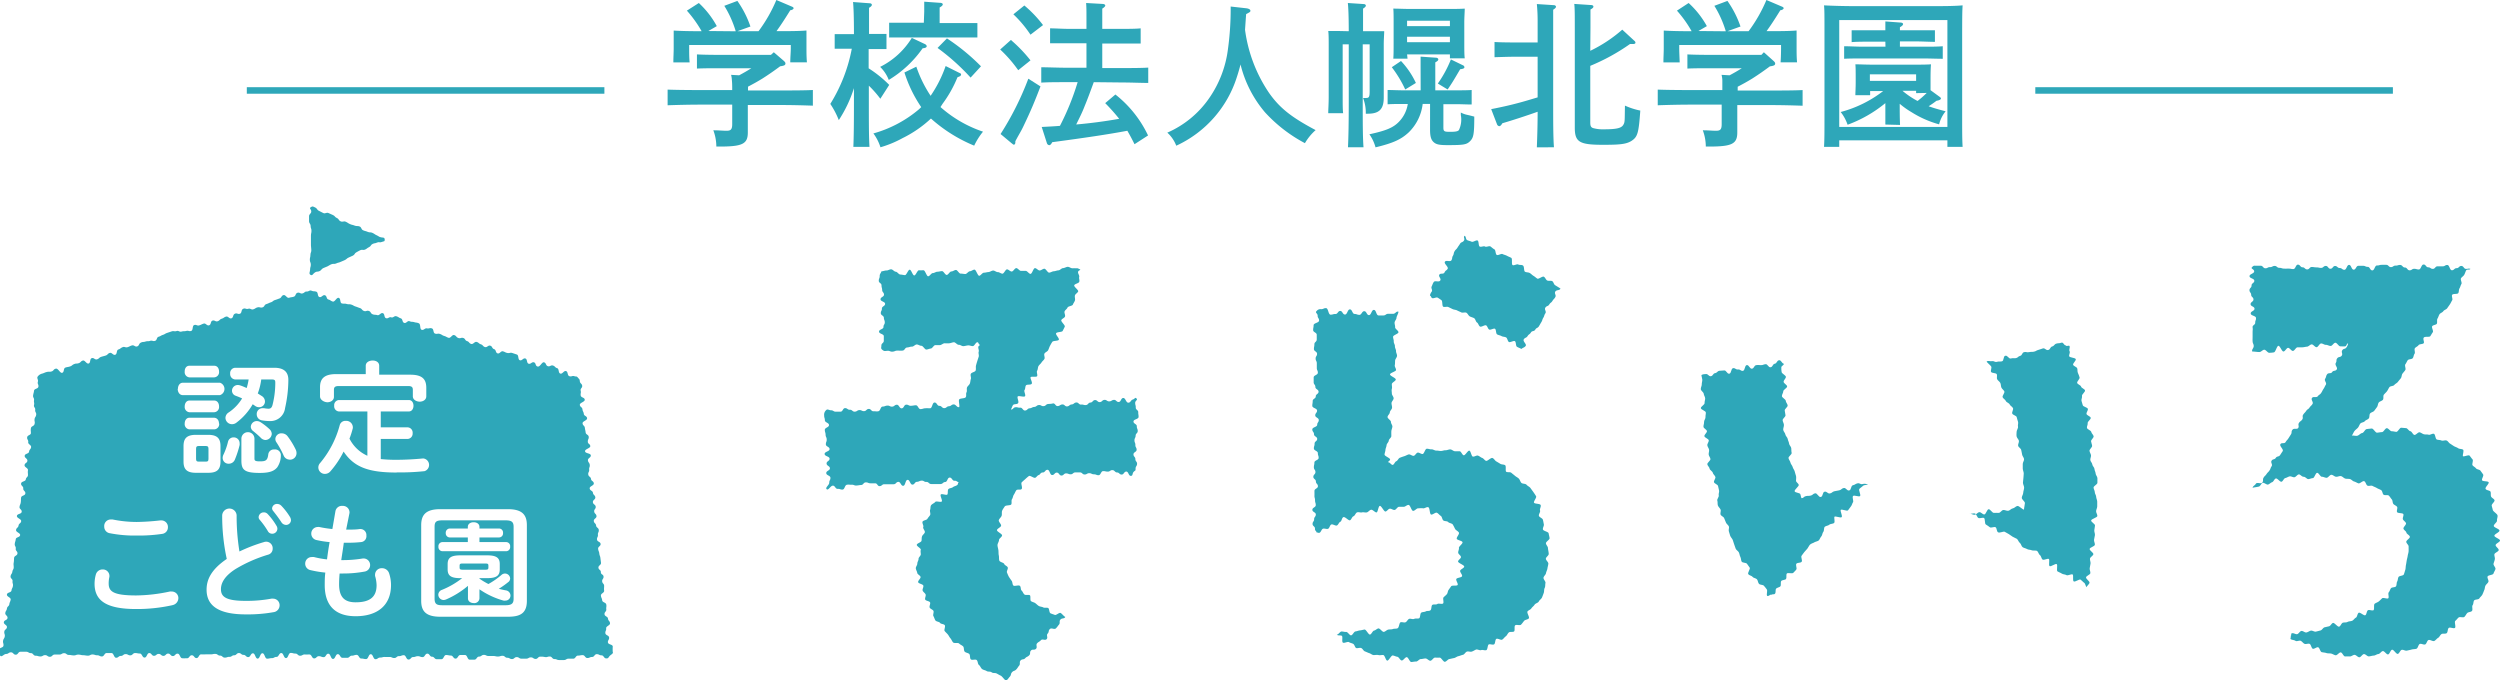
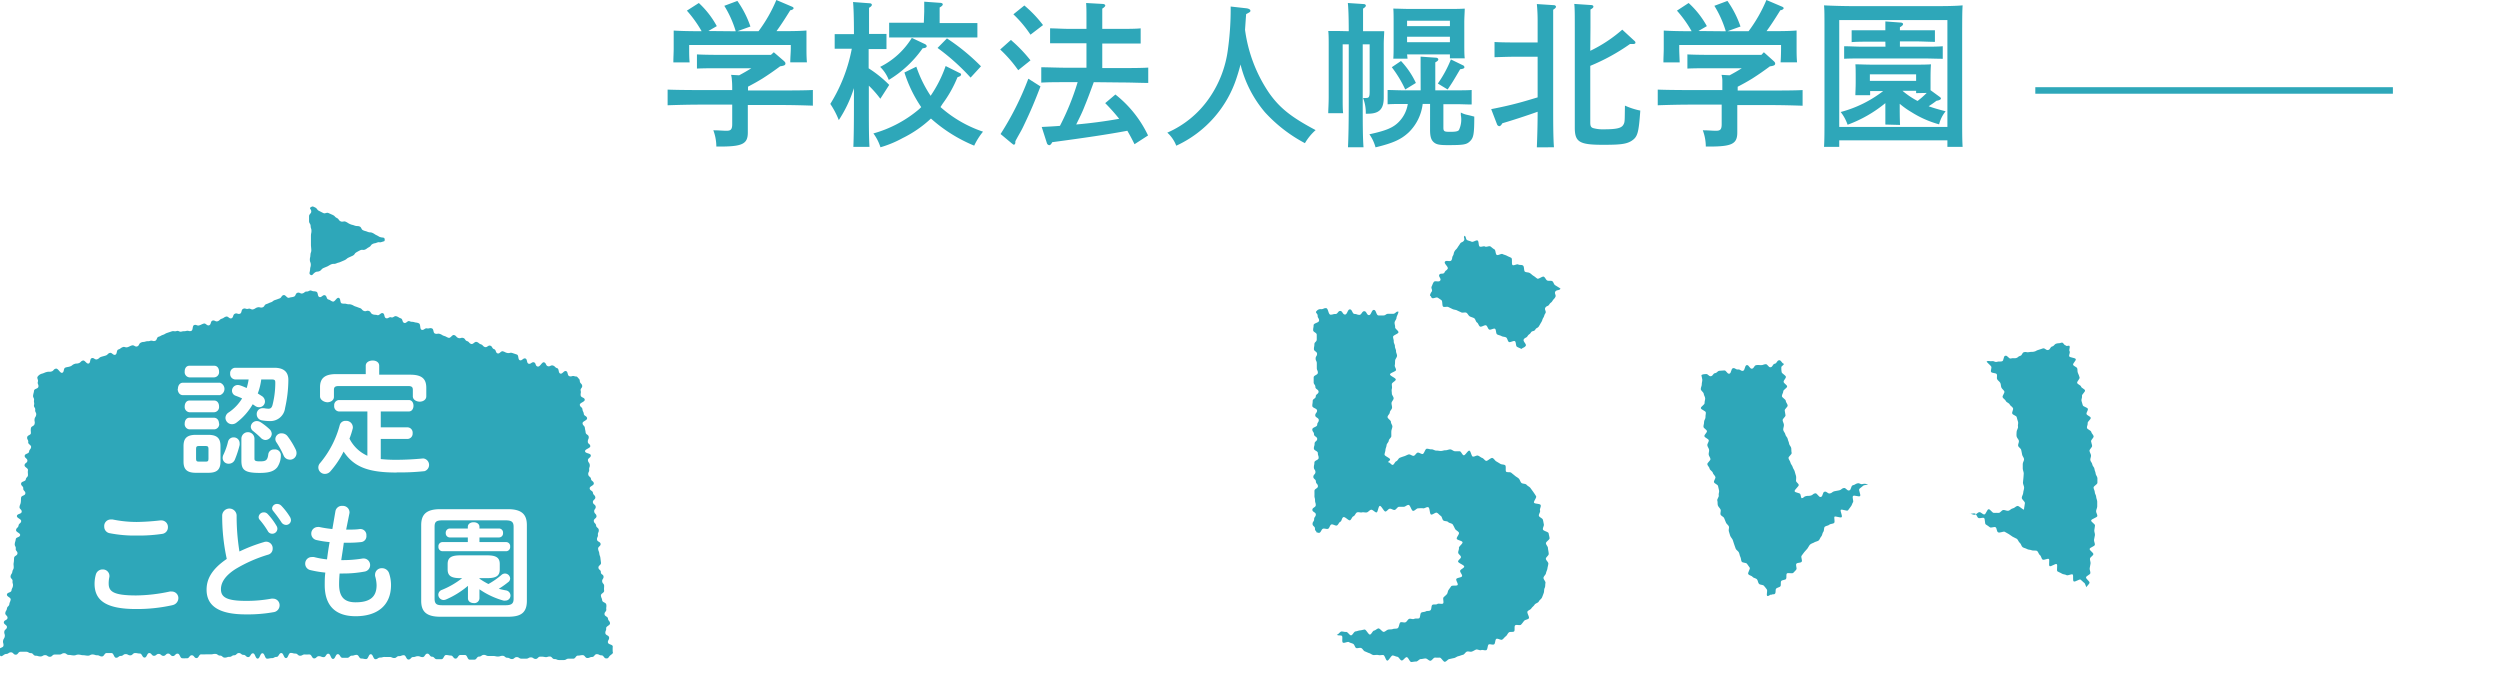
<svg xmlns="http://www.w3.org/2000/svg" viewBox="0 0 382.78 104.17">
  <g fill="#2ea7b9">
    <path class="cls-1" d="M118.48,8,120,9.31c.19.17.26.29.26.39,0,.26-.14.36-.81.45-.87.65-1.76,1.27-2.67,1.85-.74.46-1.49.87-2.25,1.27v.58h5.16c1.51,0,3.55,0,4.77-.07v2.4c-1.27-.05-3.31-.1-4.77-.1h-5.19V17.4c0,.43,0,1,0,1.83,0,.48,0,.84,0,1.05,0,1.75-.81,2.16-4.29,2.16h-.53a7.23,7.23,0,0,0-.46-2.49c.92,0,1.4.07,2,.07s.89-.12.89-1v-3H107c-1.32,0-3.48.05-4.78.1v-2.4c1.25.05,3.41.07,4.78.07h5.11c0-.51,0-1-.05-1.51a3.87,3.87,0,0,0-.12-.82l1.23.07c.62-.33,1.25-.69,1.87-1.08h-5c-1,0-2.42,0-3.33.05V8.33c.91.05,2.32.07,3.33.07h8Zm-5.83-3.21A16.22,16.22,0,0,0,110.9.89l2-.75a15.36,15.36,0,0,1,2,3.92l-2,.72h3.24A22.5,22.5,0,0,0,118.87,0l2.35,1c.19.07.29.17.29.26s-.15.27-.51.31c-1,1.61-1.53,2.4-2.11,3.2h.51c1.17,0,3,0,4.08-.1,0,.86,0,1.32,0,1.82v.94c0,.6,0,1.32.07,2.11H121c0-.69.08-1.56.08-2.11V6.89H105.52v.55c0,.55,0,1.42.07,2.11H103.1c0-.79.05-1.51.05-2.11V6.5c0-.5,0-.93,0-1.82,1.06.07,2.69.1,4.28.1a18.42,18.42,0,0,0-2.26-3.15L107,.46A13.76,13.76,0,0,1,109.75,4l-1.3.75Z" />
    <path class="cls-1" d="M133,10.46A17.93,17.93,0,0,1,136.15,13l-1.36,2.12a16,16,0,0,0-1.76-2v2.37c0,3.15,0,5.48.1,7h-2.47c.07-1.56.09-3.91.09-7V13.49a19.67,19.67,0,0,1-2.32,4.9,12.75,12.75,0,0,0-1.3-2.48,24.58,24.58,0,0,0,3.29-8.45h-.72c-.63,0-1.39,0-1.9,0V5.23c.53,0,1.39,0,1.9,0h1.05c0-2.66-.07-4.32-.14-4.92l2.52.19c.22,0,.36.1.36.24s-.12.27-.43.46c0,.69,0,.81,0,4h.77c.51,0,1.37,0,1.9,0V7.51c-.51,0-1.25,0-1.9,0H133Zm11,5.93a18.81,18.81,0,0,0,6.51,3.77,10.48,10.48,0,0,0-1.35,2.14,23.11,23.11,0,0,1-6.62-4.15,17.85,17.85,0,0,1-4.35,3,16.66,16.66,0,0,1-3.38,1.4,7.32,7.32,0,0,0-1.08-2.12,18.48,18.48,0,0,0,6.86-3.6c.17-.14.31-.28.46-.43a20.27,20.27,0,0,1-2.57-5.3l1.82-.89a19.15,19.15,0,0,0,2.19,4.46,19.23,19.23,0,0,0,2.3-4.56l2,1c.32.15.36.17.36.29a.33.33,0,0,1-.21.29l-.34.14a18.37,18.37,0,0,1-2.28,4.06ZM141.51,6.7c.24.09.38.24.38.38s-.17.29-.62.31a17.12,17.12,0,0,1-5.19,4.85,5.59,5.59,0,0,0-1.32-2,11.92,11.92,0,0,0,4.85-4.44Zm0-4.9c0-.65,0-1.18,0-1.54l2.38.17c.29,0,.46.1.46.24s-.15.29-.48.48V3.53h2.93c.91,0,2.16,0,2.85,0V5.74c-.72,0-2.06,0-2.85,0H139c-.79,0-2.14,0-2.86,0V3.48c.7,0,1.95,0,2.86,0h2.45Zm3.48,4.08a31.94,31.94,0,0,1,5.21,4.27l-1.59,1.73a33.37,33.37,0,0,0-5.06-4.54Z" />
    <path class="cls-1" d="M154.78,6.12a22,22,0,0,1,3,3.12l-1.88,1.51a19.87,19.87,0,0,0-2.76-3.17Zm4.53,7.11c-.89,2.32-1.46,3.69-2.54,5.95-.29.62-.36.74-1,1.87-.12.24-.22.38-.31.6v.17c0,.19-.1.33-.22.33s-.14-.07-.34-.21l-1.7-1.42a45.11,45.11,0,0,0,4.25-8.47ZM156.84.84a18.41,18.41,0,0,1,2.86,3l-1.92,1.47a18,18,0,0,0-2.62-3.12Zm10.63,11.74c-.45,1.22-.89,2.45-1.39,3.65-.38,1-.84,1.89-1.3,2.83,2.19-.19,4.4-.48,6.58-.87a29.87,29.87,0,0,0-2.14-2.4l1.56-1.32a17.48,17.48,0,0,1,5,6.27l-2.07,1.34c-.38-.77-.74-1.44-1.1-2.06-2.91.55-6.48,1.08-11.5,1.75-.17.34-.33.46-.45.46a.43.43,0,0,1-.36-.29l-.8-2.5c.94-.05,1.85-.09,2.79-.17A39,39,0,0,0,165,12.58h-1.73c-1.24,0-2.8,0-3.84.07V10.3c1,0,2.6.07,3.84.07h3.08V6.62h-2.69c-.79,0-2.14,0-2.88,0V4.34c.72,0,1.94.08,2.88.08h2.69V2.66c0-1.08,0-1.39-.05-2.2l2.49.14c.27,0,.44.12.44.24s-.15.29-.46.48v3.1h3c.94,0,2.16,0,2.88-.08V6.67c-.74,0-2.09,0-2.88,0h-3v3.75H172c1.1,0,2.78,0,3.81-.07v2.35c-1,0-2.71-.07-3.81-.07Z" />
    <path class="cls-1" d="M190.85,1.27c.36.05.6.19.6.36s0,.19-.65.53c-.07.91-.12,1.68-.17,2.4a22.5,22.5,0,0,0,3.68,9.67c1.63,2.31,3.41,3.72,7.13,5.69a8.12,8.12,0,0,0-1.64,2,22.54,22.54,0,0,1-6.12-4.73,17.87,17.87,0,0,1-3.74-7.32c-.15.58-.31,1.16-.53,1.83a17.32,17.32,0,0,1-9.31,10.61,5.19,5.19,0,0,0-1.37-2A15.12,15.12,0,0,0,185.16,15,16.79,16.79,0,0,0,188,7.63,45.28,45.28,0,0,0,188.43,1Z" />
    <path class="cls-1" d="M206.51,4.78c0-2.33-.07-3.77-.14-4.32l2.42.16c.2,0,.34.12.34.24s-.12.27-.43.46c0,.67,0,.82,0,3.46h1.52c.69,0,1.2,0,1.72,0,0,.41-.07,1.23-.07,2v5.61c0,.22,0,1.4,0,1.73s0,.67,0,.82c0,1.77-.69,2.47-2.44,2.47h-.31A6.22,6.22,0,0,0,208.7,15a3,3,0,0,0,.46,0c.45,0,.55-.17.55-1V6.79h-1.06v8.76c0,3.15,0,5.48.12,7h-2.38c.08-1.56.12-3.91.12-7V6.79h-.93v8c0,1.1,0,2,.07,2.54h-2.28c0-.55.07-1.37.07-2.54V6.86c0-.76,0-1.68-.07-2.11.53,0,1,0,1.73,0Zm11,5.44c0-.67,0-1.2,0-1.55l2.28.16c.28,0,.43.12.43.27s-.12.26-.46.45c0,1.06,0,3.2,0,4.28h3.19c.7,0,1.7,0,2.38-.05V16c-.68,0-1.68-.05-2.38-.05H221v3.58c0,.55.12.65.87.65h.31c.67,0,1.05-.07,1.2-.27a3.75,3.75,0,0,0,.29-2.3l0-.38a3.62,3.62,0,0,0,1,.36c.7.16.82.21,1.06.26,0,2.74-.12,3.24-.65,3.77s-1,.6-3.46.6c-1.22,0-1.7-.1-2.08-.43s-.58-.8-.58-1.9V15.91h-1.13a7.28,7.28,0,0,1-2.13,4.35c-1.18,1.1-2.4,1.65-5.09,2.3a6.36,6.36,0,0,0-.94-2c2.57-.56,3.63-1,4.51-1.9a5,5,0,0,0,1.37-2.74h-.69c-.73,0-1.73,0-2.4.05V13.78c.67,0,1.67.05,2.4.05h2.66Zm-3-.88a12.76,12.76,0,0,1,2.28,3.36l-1.63,1a18,18,0,0,0-2.06-3.41Zm1-.36h-2.18c.05-.56.05-1.37.05-2.55v-3c0-.74,0-1.68-.05-2.11.84,0,1.56.05,2.64.05h5.64c1.08,0,1.82,0,2.66-.05,0,.43-.07,1.37-.07,2.11V6.43c0,1.13,0,2,.07,2.5H222v-.6h-6.56ZM222,3.17h-6.56V4H222Zm0,2.45h-6.56v.84H222Zm-1.85,7.17a17.82,17.82,0,0,0,2-3.69L224,10a.34.34,0,0,1,.22.29c0,.17-.19.26-.65.31-1.13,1.92-1.22,2.07-1.92,3.1Z" />
    <path class="cls-1" d="M235.31,22.56c.07-1.82.12-3.62.12-5.45-1.68.6-3.82,1.3-5.4,1.76-.19.33-.34.45-.48.45a.44.44,0,0,1-.34-.29l-.89-2.32c1.37-.27,2.72-.56,4.06-.92,1-.26,2-.57,3.05-.88V8.69h-3.72c-.79,0-2.14.05-2.88.07V6.43c.72.05,1.94.07,2.88.07h3.72c0-1,0-2.06,0-3.09a26.38,26.38,0,0,0-.12-2.79l2.6.17c.19,0,.33.12.33.24s-.12.27-.43.46c0,.84,0,1.58,0,6.19v7.87c0,3.15,0,5.48.12,7Zm8.18-14.78a21.58,21.58,0,0,0,4.9-3.24l1.82,1.68a.44.44,0,0,1,.2.31c0,.14-.15.21-.36.21l-.48,0a31,31,0,0,1-6.08,3.34v8.69c0,.6.15.79.58.88a5.47,5.47,0,0,0,1.49.15c1.89,0,2.64-.17,2.95-.63s.24-.64.29-3a10.79,10.79,0,0,0,2.35.76c-.24,3.39-.41,4-1.27,4.59s-2,.65-4.47.65c-3.62,0-4.29-.44-4.29-2.64V4.2c0-1.9,0-2.95-.08-3.6l2.52.17c.27,0,.41.09.41.24s-.12.26-.45.45c0,.46,0,1.16,0,2.74Z" />
    <path class="cls-1" d="M270.07,8l1.47,1.32c.19.17.26.29.26.39,0,.26-.14.36-.81.45-.87.65-1.76,1.27-2.67,1.85-.74.46-1.49.87-2.26,1.27v.58h5.16c1.52,0,3.56,0,4.78-.07v2.4c-1.27-.05-3.31-.1-4.78-.1H266V17.4c0,.43,0,1,0,1.83,0,.48,0,.84,0,1.05,0,1.75-.81,2.16-4.29,2.16h-.53a7.23,7.23,0,0,0-.46-2.49c.91,0,1.39.07,2,.07s.89-.12.89-1v-3H258.6c-1.32,0-3.48.05-4.78.1v-2.4c1.25.05,3.41.07,4.78.07h5.11c0-.51,0-1,0-1.51a3.87,3.87,0,0,0-.12-.82l1.23.07c.62-.33,1.25-.69,1.87-1.08h-5c-1,0-2.42,0-3.33.05V8.33c.91.05,2.32.07,3.33.07h8Zm-5.83-3.21A16.22,16.22,0,0,0,262.49.89l2-.75a15.36,15.36,0,0,1,2,3.92l-2,.72h3.24A22.5,22.5,0,0,0,270.46,0l2.35,1c.19.07.29.17.29.26s-.15.27-.51.31c-1,1.61-1.53,2.4-2.11,3.2H271c1.17,0,3,0,4.08-.1,0,.86,0,1.32,0,1.82v.94c0,.6,0,1.32.07,2.11h-2.52c.05-.69.07-1.56.07-2.11V6.89H257.11v.55c0,.55.05,1.42.07,2.11h-2.49c0-.79.05-1.51.05-2.11V6.5c0-.5,0-.93,0-1.82,1.06.07,2.69.1,4.27.1a17.92,17.92,0,0,0-2.25-3.15L258.55.46A13.76,13.76,0,0,1,261.34,4l-1.3.75Z" />
    <path class="cls-1" d="M281.61,22.49h-2.33c.07-1.15.07-1.94.07-5.66V6.24c0-4.44,0-4.61-.07-5.42,1.27.07,3.15.12,4.78.12h11.66c1.64,0,3.51,0,4.78-.12-.05.86-.07,1.34-.07,5.42V16.83c0,3.64,0,4.44.07,5.66h-2.33v-1H281.61ZM298.17,3.07H281.61V19.44h16.56Zm-9.5,16c0-1.08,0-2.18,0-3.28a19.82,19.82,0,0,1-5.78,3.31,6.56,6.56,0,0,0-1.06-1.95,18.28,18.28,0,0,0,6.51-3.21h-2v.64h-2.26c0-.47.05-1.08.05-2v-.59c0-.77,0-1.71-.05-2.14.84,0,1.56.05,2.64.05H293c1.08,0,1.8,0,2.66-.05-.05.43-.07,1.37-.07,2.14v.59c0,.41,0,.82,0,1.23l1.37,1c.14.09.22.19.22.29s-.2.26-.68.33c-.45.34-.55.41-1.2.84.75.27,1.59.51,2.6.77a5.06,5.06,0,0,0-1,2,15.66,15.66,0,0,1-4.23-1.87,12.6,12.6,0,0,1-1.8-1.28c0,1.08,0,2.16.05,3.24Zm0-12.69h-2.47c-.62,0-2,0-2.69.07V4.63c.68,0,2,0,2.69,0h2.47c0-.58,0-1,0-1.35l2.26.17c.29,0,.45.1.45.24s-.14.29-.48.48v.46h2.5c.89,0,2.11,0,2.86,0V6.41c-.72,0-2.07-.07-2.86-.07h-2.5v.81h3.68c.93,0,2.16,0,2.88-.07V9c-.75,0-2.09-.05-2.88-.05h-9.34c-.79,0-2.14,0-2.88.05V7.08c.72,0,2,.07,2.88.07h3.45Zm4.71,5h-7.08v1h7.08Zm0,2.88V13.9h-2.09a12.49,12.49,0,0,0,2.31,1.56A13.12,13.12,0,0,0,295,14.23Z" />
-     <path class="cls-1" d="M174,61c.27.25-.19.32-.19.68s.1.36.09.72.39.37.38.72.06.36.05.72-.78.34-.78.7.52.37.51.73.14.36.14.72-.31.35-.32.71-.18.36-.18.72.15.36.14.72.19.36.19.72-.48.35-.48.71.29.37.29.73.27.36.26.72-.23.36-.23.73,0,.21-.27.47-.1.64-.46.64-.34-.66-.69-.66-.36.46-.71.46-.35-.31-.7-.32-.36-.35-.71-.36-.36.23-.71.23-.36-.08-.71-.08-.36.63-.71.63-.35-.14-.71-.14-.35-.17-.71-.17-.35.2-.71.2-.35-.32-.71-.32l-.71,0c-.35,0-.36.29-.71.29s-.36-.14-.71-.14-.36.33-.71.33-.36-.45-.71-.45-.36.38-.72.37-.35-.8-.71-.8-.36.41-.72.41-.38.32-.61.39-.3.28-.52.41-.8-.4-1-.25a6,6,0,0,0-.56.48c-.16.14-.36.31-.53.48s.14.76,0,1-.67,0-.83.22-.23.46-.37.66-.15.5-.29.7,0,.58-.11.79-.86.1-1,.32-.31.43-.4.66,0,.55-.08.78-.37.43-.43.67.4.61.35.85-.59.42-.63.66.8.57.78.82-.47.46-.47.71-.24.53-.23.79.11.52.14.78,0,.53.06.78,0,.54.08.79.67.3.75.52.42.29.53.51-.22.62-.1.82a5.37,5.37,0,0,0,.29.65c.13.19.26.4.41.59s.1.54.26.72.8-.11,1,.06.09.56.27.72.24.44.43.6.63,0,.82.11,0,.77.19.91.45.17.64.3.35.32.55.44.49.11.68.22.55,0,.75.09.15.71.36.81.45.16.66.25.67-.39.88-.3.51.53.73.61c-.16.33-.49.13-.74.4s0,.51-.23.78-.21.3-.46.56-.68-.14-.94.12-.08.42-.33.69.09.59-.16.85-.63-.1-.88.17-.32.2-.57.46.08.59-.18.85-.52,0-.77.27,0,.47-.28.74-.35.16-.6.43-.45.08-.7.34,0,.53-.23.8-.19.32-.45.59-.38.14-.63.41-.1.42-.35.69-.26.41-.58.6c-.23-.09-.58-.66-.81-.76s-.42-.23-.64-.34-.53,0-.75-.17-.55-.05-.76-.19-.5-.16-.7-.31-.28-.47-.48-.62-.16-.6-.35-.76-.7.06-.89-.1-.07-.66-.25-.83-.51-.17-.69-.35-.07-.63-.25-.81-.43-.25-.6-.43-.75,0-.92-.17-.25-.45-.42-.64-.25-.41-.4-.59-.34-.34-.48-.52.17-.72,0-.91-.58-.15-.71-.34-.58-.18-.71-.38-.18-.46-.3-.65.1-.61,0-.81-.46-.28-.57-.49.15-.6.05-.81-.65-.22-.74-.43.15-.58.06-.79-.37-.36-.45-.58.17-.54.1-.77-.73-.29-.79-.52.41-.57.37-.8-.48-.39-.51-.62-.2-.47-.22-.7.24-.5.23-.73.2-.48.19-.72.33-.45.34-.68-.07-.47,0-.7-.65-.55-.61-.78.67-.37.72-.6,0-.47.09-.7.35-.37.42-.6-.33-.59-.24-.81-.2-.6-.11-.82.64-.24.75-.45.3-.37.41-.57-.09-.61,0-.81,0-.54.19-.74.45-.27.6-.46.88.11,1-.08-.31-.89-.15-1.06.87.17,1,0,0-.67.17-.83.5-.14.68-.29.46-.17.65-.32.06-.29.25-.44c-.35-.07-.29-.24-.65-.22s-.39-.51-.75-.49-.32.66-.68.68-.34.29-.7.31l-.72,0-.72,0c-.36,0-.38-.34-.74-.32s-.37-.22-.73-.2-.35.16-.71.18-.33.41-.69.43-.39-.75-.75-.73-.31.89-.67.91-.39-.62-.75-.6-.34.35-.7.36-.37,0-.72,0-.36,0-.72,0-.35.27-.71.29S134.36,74,134,74s-.36,0-.72,0-.37-.16-.73-.14-.34.38-.7.4-.36.06-.72.08-.37-.14-.73-.12-.36-.06-.72,0-.32.72-.68.74-.37-.13-.74-.11-.39-.51-.75-.49-.68.79-.94.54.4-.62.4-1,.19-.37.18-.74-.63-.35-.64-.72.57-.38.56-.74-.5-.36-.51-.73.47-.37.46-.74-.75-.35-.76-.72.77-.38.76-.75-.57-.36-.57-.73.14-.37.13-.74-.16-.36-.17-.73-.11-.36-.12-.73.65-.38.64-.75-.62-.36-.63-.73-.11-.36-.11-.73a.93.93,0,0,1,.28-.8c.25-.27.42,0,.78,0s.37.23.73.21h.72c.36,0,.33-.53.69-.54s.38.27.74.25.37.3.74.29.35-.22.71-.24.37.18.73.16.34-.32.7-.34.38.38.74.36.36.06.72,0,.32-.71.68-.72.36-.13.72-.15.37.18.73.16.35-.28.71-.29.39.57.75.55.33-.54.69-.56.37.19.74.17.36-.06.72-.08.39.61.75.59.36-.11.72-.13.36,0,.72,0,.32-.87.69-.88.38.52.74.51.39.36.75.35.35-.27.71-.29.36-.26.72-.28.5.51.85.41c.11-.22-.13-.94,0-1.16s.85-.13,1-.35,0-.52.12-.74,0-.53.08-.75.34-.38.43-.6.08-.49.16-.71-.12-.56,0-.79.65-.27.73-.5,0-.52.05-.74.13-.47.2-.7.15-.45.22-.68-.08-.53,0-.76-.12-.53-.05-.76.17-.08.23-.32c-.24,0-.16-.39-.4-.37s-.43.57-.67.59-.49-.13-.73-.11-.47.1-.71.12-.5-.23-.73-.21-.52-.41-.75-.39-.47.14-.71.16-.48,0-.71,0-.46.26-.7.28l-.71,0c-.24,0-.45.5-.68.52s-.47.15-.7.16-.52-.59-.76-.58-.49-.21-.72-.2-.46.32-.69.33c-.38,0-.38.1-.76.13s-.34.45-.72.48-.39,0-.77,0-.37.13-.75.16-.4-.16-.79-.13-.46.1-.76-.14-.16-.33-.16-.68.37-.36.37-.71,0-.35,0-.71-.73-.34-.73-.7.69-.35.68-.71.2-.35.2-.7-.13-.36-.14-.71-.47-.35-.47-.71.18-.35.17-.7.49-.36.49-.72-.7-.35-.7-.7.53-.36.53-.71-.27-.35-.28-.71-.1-.35-.1-.71-.42-.35-.42-.71.14-.35.14-.71.16-.39.27-.73c.23,0,.53-.14.77-.13s.48-.19.72-.18.46.36.7.37.45.42.7.43.47.08.71.09.49-.84.73-.83.45.88.69.88.48-.8.72-.79.47,0,.71,0,.46.92.7.92.47-.49.71-.49.47-.21.71-.21.47-.09.71-.09.47.58.71.58.47-.53.71-.53.47-.22.7-.23.49.57.72.56.48.06.72.06.46-.41.7-.42.47-.25.71-.25.5,1,.74.94.46-.47.7-.47.47-.09.7-.1.47-.22.71-.23.48.25.71.24.49.24.72.24.46-.65.69-.66.49.34.73.33.45-.51.69-.52.49.43.73.42.48,0,.72,0,.5.47.74.46.43-.87.67-.88.49.37.73.36.46-.25.7-.27.51.61.75.6.47-.2.71-.21.47-.13.71-.14.46-.33.7-.34.47-.18.71-.2.49.23.73.22.48,0,.72,0,.25.16.49.15c-.06.23-.27.16-.34.39s.24.56.17.79.1.53,0,.76-.69.29-.76.52.68.72.6.94-.42.37-.49.6.06.53,0,.76-.24.43-.32.65-.74.24-.82.46-.37.37-.45.59.15.57.06.79-.47.32-.56.54.62.79.53,1-.22.44-.32.65-.86.14-1,.35.51.78.41,1-.86.12-1,.33-.25.41-.36.62-.17.45-.28.66-.44.3-.56.51.1.59,0,.8-.33.36-.45.56-.34.35-.46.55-.08.51-.21.71.09.63,0,.83-.9,0-1,.17.31.78.17,1-.74.06-.88.25-.08.52-.22.71.22.76.07.95-1-.14-1.12.05.22.77.07,1-.62.11-.77.29-.19.49-.35.68c.35.07.35-.3.71-.33s.36.09.72.06.4.47.76.44.33-.31.69-.34.35-.18.71-.21.34-.26.7-.29.37.2.73.17.34-.3.7-.33.35,0,.71-.08.39.43.75.4.34-.22.7-.25.39.33.74.3.34-.27.7-.3.34-.27.7-.3.39.35.75.32.37.1.73.07.33-.36.69-.38.34-.36.7-.38.38.34.74.31.34-.31.7-.34.39.25.75.23.34-.2.7-.23.39.35.75.32.32-.59.68-.61.42.74.79.72.34-.39.69-.49S173.75,60.79,174,61Z" />
    <path class="cls-1" d="M237.13,84.81c0,.25-.43.49-.44.73s.4.52.38.77-.11.49-.14.73-.18.48-.22.72-.33.44-.38.68.36.59.3.83,0,.51-.12.75-.06.52-.14.75-.18.49-.27.71-.39.39-.49.61-.53.29-.65.5-.36.35-.49.56-.45.27-.59.47.35.87.2,1.06-.56.19-.72.38-.29.4-.47.58-.72-.06-.9.11,0,.76-.16.92-.61,0-.81.17-.27.45-.47.59-.33.37-.54.5-.69-.23-.9-.11-.14.72-.35.84-.57-.07-.79,0-.17.78-.39.88-.57-.09-.79,0-.57-.16-.79-.08-.42.24-.66.31-.51-.08-.74,0-.37.44-.61.49-.45.16-.69.21-.45.25-.68.29-.48.11-.71.15-.44.39-.68.42-.56-.66-.8-.64-.48,0-.72,0-.46.47-.7.48-.49-.35-.74-.35-.47.09-.72.09-.49.39-.73.38-.5.07-.74.07-.45-.73-.69-.74-.53.53-.77.51-.43-.54-.67-.57-.46-.17-.7-.2-.62.83-.85.79-.36-.81-.59-.85-.5.06-.74,0-.5,0-.73,0-.45-.22-.68-.29-.44-.19-.67-.27-.34-.41-.56-.51-.55.06-.76,0-.26-.52-.47-.64-.45-.14-.65-.27-.75.21-.94.07,0-.81-.13-1-.63,0-.79-.22c.24,0,.48-.47.71-.48s.48.09.72.07.52.54.75.52.43-.57.67-.6.46-.14.7-.16.46-.1.69-.13.6.8.83.77.4-.57.63-.61.43-.29.66-.33.61.58.84.53.44-.3.67-.35.49,0,.72-.09.49,0,.72-.12.23-.84.45-.91.53.09.75,0,.34-.43.55-.52.56.11.78,0,.54,0,.75-.09.13-.75.34-.87.49-.07.69-.19.53,0,.72-.18.09-.67.28-.81.59,0,.77-.14.7.07.87-.08-.08-.77.08-.94.35-.3.5-.48.13-.48.27-.66l.39-.55c.13-.2.92,0,1-.22s-.3-.67-.21-.89.81-.21.88-.44-.34-.6-.29-.83.59-.39.62-.63-.95-.55-.94-.79.45-.44.44-.68-.39-.42-.42-.65.15-.51.11-.74.61-.65.55-.88-.8-.3-.88-.52.43-.72.33-.94-.47-.36-.59-.57a7.24,7.24,0,0,0-.35-.68c-.15-.2-.54-.2-.71-.38s-.55-.09-.74-.25-.18-.56-.39-.69-.36-.37-.59-.48-.67.36-.9.27-.17-1-.41-1.11-.57.21-.82.16-.5,0-.75,0-.53.42-.78.39-.42-.9-.68-.91-.5.29-.75.29-.48,0-.72,0-.44.46-.68.48-.49-.22-.73-.19-.41.39-.65.43-.63-.9-.87-.86-.29,1-.52,1-.59-.47-.83-.41-.4.33-.63.4-.51-.06-.74,0-.53-.08-.76,0-.33.52-.56.6-.31.52-.53.61-.74-.57-1-.48-.26.62-.48.71-.31.48-.53.57-.64-.26-.86-.15-.26.55-.48.65-.58-.1-.8,0-.28.49-.49.6-.23-.08-.44,0c-.12-.34-.29-.26-.28-.62s-.37-.36-.37-.72.24-.36.24-.72.25-.36.26-.72-.53-.36-.53-.72.52-.36.52-.72-.11-.36-.11-.73-.1-.36-.09-.72,0-.36,0-.72.53-.36.53-.72-.31-.37-.31-.73-.4-.36-.39-.72.32-.36.32-.72-.24-.36-.24-.73.08-.36.08-.72.65-.36.65-.72-.12-.36-.12-.72-.61-.37-.61-.73.11-.36.11-.73.4-.36.4-.72-.49-.36-.49-.72-.26-.37-.26-.73.75-.36.75-.72.24-.36.24-.72-.55-.37-.54-.73.28-.36.28-.72-.73-.37-.73-.73.06-.36.06-.73.47-.35.47-.71.43-.36.43-.72-.49-.36-.49-.73-.26-.36-.26-.72,0-.37,0-.73.63-.36.64-.72-.16-.36-.16-.72,0-.37,0-.73-.18-.36-.18-.73.22-.36.22-.72-.48-.37-.48-.73.07-.37.07-.73.36-.36.36-.73,0-.36,0-.72-.55-.37-.55-.73.07-.37.07-.73.84-.36.84-.73-.23-.37-.22-.73-.44-.46-.17-.71a.73.73,0,0,1,.71-.3c.36,0,.37-.17.74-.16s.33,1,.7,1,.37-.11.74-.1.38-.48.74-.47.35.54.72.55.39-.8.76-.79.35.69.71.7.37.13.73.14.39-.57.76-.56.35.59.71.6.39-.81.76-.8.34.84.71.85.37,0,.74,0,.38-.26.75-.25h.74c.37,0,.48-.45.82-.32,0,.25-.29.7-.3.94s-.27.47-.29.71.1.49.08.73.53.53.51.77-.8.43-.82.67.12.49.1.73.2.5.18.74.18.5.17.74.17.5.15.74-.27.47-.29.7,0,.49-.05.72.21.51.19.74-.9.42-.92.66.89.55.88.79-.58.45-.6.69.07.49,0,.73,0,.49,0,.73.29.51.27.75-.31.46-.32.7.1.49.08.73-.33.46-.34.7-.33.46-.35.7.53.52.52.76.24.5.22.73-.15.48-.16.72,0,.48,0,.72-.38.46-.39.69-.33.48-.34.71-.16.48-.17.71-.13.49-.14.72.86.53.85.75-.3.24-.3.45c.21-.12.52.48.74.37s.29-.46.51-.55.32-.44.54-.53.45-.17.68-.24.43-.2.66-.27.56.26.79.21.38-.45.61-.49.53.25.76.21.37-.77.61-.8.5.11.74.09.49.2.73.19.47.06.71.06.47-.12.71-.11.49-.14.73-.13.45.26.69.28.49,0,.73,0,.4.58.63.62.63-.75.86-.71.31.86.54.91.55-.22.78-.15.41.27.64.35.37.36.59.45.75-.53,1-.43.36.39.57.51.42.25.63.38.53.07.73.21,0,.87.17,1,.6,0,.78.16.38.3.56.46.42.26.59.43.22.48.39.65.64.1.79.29.45.3.59.49l.45.62c.14.2.29.42.42.64s-.42.8-.31,1,.87.12,1,.34-.17.62-.08.85-.25.6-.17.83.53.34.6.58.1.47.15.71-.19.53-.14.78.83.35.87.59.12.5.15.74-.57.55-.56.79.3.48.31.73S237.13,84.56,237.13,84.81Zm1.79-40.64c-.09.35-.59.16-.78.47s.17.53,0,.84-.25.28-.44.59-.3.24-.49.55-.41.18-.6.49.21.56,0,.87-.12.36-.31.67-.11.36-.3.67-.18.32-.37.63-.37.2-.56.52-.48.13-.67.44-.32.24-.51.55-.39.19-.58.5.48.73.29,1-.38.23-.66.47c-.2-.13-.48-.21-.68-.34s-.11-.72-.31-.85-.72.24-.92.12-.22-.57-.42-.69-.51-.09-.71-.21-.48-.14-.68-.27-.12-.73-.32-.85-.7.24-.9.11-.25-.51-.45-.63-.73.3-.94.18-.26-.5-.46-.62-.24-.54-.44-.66-.46-.16-.67-.28-.31-.43-.51-.55-.58.05-.79-.06-.44-.19-.64-.3-.49-.1-.7-.21l-.64-.31c-.21-.11-.57.06-.78-.05s-.08-.86-.28-1-.39-.28-.59-.39-.63.18-.83.07-.13-.29-.34-.39a1.32,1.32,0,0,1,.27-.59c.18-.3-.15-.5,0-.81s.11-.34.3-.65.78.06,1-.24-.31-.6-.13-.9.62,0,.8-.36.29-.24.47-.54-.6-.78-.42-1.08.82.07,1-.23.05-.39.23-.69.07-.37.25-.68.26-.26.45-.57.21-.29.39-.59.41-.18.6-.49-.16-.5.11-.73c.21.11.16.55.37.66s.47.14.69.25.71-.3.92-.18.11.8.32.92.61-.13.82,0,.64-.16.85,0,.37.32.58.43.15.73.36.85.68-.24.89-.13.47.15.68.27.44.19.65.31,0,1,.21,1.11.66-.21.87-.09.52,0,.73.17.09.83.3.94.51.07.72.19.37.32.58.44.38.3.58.42.78-.41,1-.29.3.46.5.57.56,0,.77.1.25.51.46.63Z" />
    <path class="cls-1" d="M286,74.13c-.16.17-.59.09-.75.26s-.4.29-.56.47.27.91.11,1.09-.92-.2-1.08,0,.12.77,0,.94-.18.5-.34.67-.27.41-.43.58-1-.24-1.11-.07.3.94.14,1.11-1-.22-1.1-.06.11.77-.05.94-.58.12-.74.28-.54.16-.7.32-.07.61-.22.77-.15.54-.3.69-.25.47-.38.61-.64.24-.7.31-.51.18-.67.36-.24.41-.39.6-.31.34-.47.53-.27.38-.42.57.19.74,0,.93-.64.09-.79.28.1.67,0,.86-.32.34-.47.53-.87-.07-1,.12,0,.61-.11.81-.6.14-.74.33,0,.6-.12.79-.53.2-.67.39,0,.57-.17.76-.36,0-.5.17c-.18-.16-.52.32-.69.16s.1-.79-.07-1-.28-.38-.44-.55-.59-.11-.75-.29-.15-.49-.3-.68-.53-.19-.67-.38-.53-.22-.67-.42.35-.81.22-1-.28-.37-.41-.58-.7-.13-.82-.34-.08-.5-.2-.72-.12-.47-.23-.69-.38-.34-.48-.56-.14-.46-.24-.68-.12-.46-.22-.68-.29-.39-.38-.61-.12-.46-.21-.69.09-.54,0-.76-.37-.37-.45-.6-.19-.43-.27-.66-.49-.34-.56-.57.11-.54,0-.77-.34-.4-.41-.63,0-.49-.08-.72.28-.56.22-.8.1-.51.05-.74-.11-.46-.16-.7-.57-.36-.62-.59.27-.55.22-.78-.36-.42-.4-.65-.45-.4-.49-.64-.31-.43-.35-.66.51-.57.48-.81-.24-.44-.27-.68.1-.5.06-.74-.24-.44-.27-.68.25-.52.22-.76-.64-.4-.67-.64.42-.53.39-.77-.51-.42-.53-.66.11-.49.09-.73.24-.51.22-.75.07-.48.05-.72-.74-.42-.76-.66.59-.53.57-.77.1-.49.09-.73-.2-.46-.22-.7-.43-.46-.45-.7.16-.5.15-.74.1-.49.08-.73-.12-.46-.13-.7c.31-.16.33-.1.68-.15s.42.39.77.33.29-.41.64-.47.32-.31.67-.36.36,0,.71-.05.44.55.79.5.24-.8.59-.85.4.25.75.2.4.26.75.21.24-.82.59-.88.45.61.8.55.29-.48.64-.54.37,0,.72,0,.34-.1.7-.15.43.53.79.47.29-.48.64-.54.29-.48.65-.53.39.47.74.54c0,.24-.39.31-.39.55s0,.49.05.73.65.49.65.73-.35.49-.35.74.54.48.54.72-.59.5-.59.74-.22.5-.21.74.58.48.59.72.28.48.29.72-.47.52-.45.76.1.49.12.73-.46.52-.44.76.19.48.2.72-.13.51-.11.75.3.47.33.71.33.46.36.69.19.47.21.71.3.45.33.69,0,.48.06.72-.52.57-.48.81.26.46.3.69.29.45.34.68.26.44.31.67.14.46.2.69,0,.5,0,.73.35.39.42.62-.71.77-.63,1,.78.22.87.44.07.41.18.61c.37,0,.3-.23.66-.31s.38,0,.74-.08.31-.27.67-.35.53.64.89.56.22-.73.58-.81.46.35.82.27.32-.26.69-.34.36-.06.73-.14.31-.27.68-.35.48.45.84.37.22-.72.58-.8.34-.21.7-.29.42.21.78.11S285.6,74.12,286,74.13Zm33.51,15.79c-.2-.14-.2-.56-.4-.69s-.35-.35-.54-.48-.86.41-1.06.27,0-.93-.16-1.06-.75.23-.95.1-.52-.1-.72-.24-.45-.2-.65-.33.07-1-.13-1.12-.88.44-1.08.31.06-1-.13-1.1-.74.23-.94.1-.21-.55-.41-.68-.24-.51-.44-.64-.6,0-.8-.1-.54-.07-.73-.19-.49-.16-.68-.29-.24-.53-.43-.66-.27-.5-.46-.62-.46-.2-.64-.32-.42-.3-.6-.41-.46-.25-.62-.35-.75.22-1,.09-.18-.65-.39-.78-.68.15-.88,0-.4-.3-.61-.42-.08-.89-.29-1-.64.11-.85,0-.3-.59-.51-.68-.65.11-.86,0c.23,0,.55.22.8.19s.44-.36.7-.4.53.38.78.35.4-.77.65-.8.55.58.81.56.49,0,.74,0,.44-.41.69-.44.51.15.76.12.46-.34.71-.37.45-.34.71-.37.79.58,1,.56c0-.26.13-.76.14-1s-.49-.55-.48-.81.21-.5.22-.76.13-.51.14-.77-.18-.52-.18-.78.07-.48.07-.72.06-.49.05-.72-.14-.48-.15-.72,0-.48,0-.72.23-.51.2-.74-.27-.46-.3-.7-.1-.47-.14-.7-.43-.41-.47-.65.17-.52.12-.75-.3-.42-.35-.66,0-.48,0-.72.27-.56.21-.79.09-.53,0-.76-.13-.47-.2-.7-.6-.31-.68-.54.2-.58.12-.81-.42-.36-.51-.58-.5-.31-.59-.53-.39-.35-.49-.57.36-.68.26-.9-.35-.36-.45-.58-.06-.51-.17-.72-.37-.35-.48-.56.05-.57-.07-.78-.74-.13-.86-.34.16-.65,0-.86-.56-.52-.69-.73c.3-.2.47,0,.82-.06s.43.2.78.1.38,0,.74-.07.17-.77.53-.86.51.52.86.42.39,0,.74-.05.31-.26.67-.35.25-.48.6-.57.4.08.76,0,.38,0,.74-.07.33-.18.68-.27.35-.13.7-.23.46.34.82.24.26-.44.61-.54.29-.34.65-.44.37,0,.73-.13.36.4.73.42c.08.22.46-.11.55.11s-.13.55,0,.77-.13.55-.06.77.89.21,1,.43-.48.66-.4.88.56.32.63.55,0,.48.11.71.18.44.25.67-.43.61-.37.84.54.34.6.57.54.35.6.58-.52.62-.46.85-.13.51-.08.74.15.45.2.68.73.33.78.56-.25.54-.21.77.61.37.65.6-.51.57-.47.81-.15.5-.11.73.62.38.66.62.33.43.36.67-.42.53-.39.77.14.46.16.69-.42.52-.4.76.2.45.23.68-.13.49-.11.72.29.45.31.69.32.45.33.69.17.46.18.7.26.46.27.7,0,.48,0,.72-.59.49-.59.72.19.47.19.71.21.48.21.71.16.49.16.74,0,.49,0,.73-.16.49-.17.73.2.5.19.74-.94.45-.95.69.6.52.59.76-.09.49-.11.73.12.5.1.74-.12.48-.14.73.15.5.13.75-.78.41-.8.65.6.56.57.8-.49.43-.52.68.12.5.09.74-.09.48-.13.72.13.52.1.76-.62.4-.66.64.57.59.53.83S319.52,89.68,319.48,89.92Z" />
-     <path class="cls-1" d="M382.4,78.92c.05.25-.11.54-.08.79s-.51.57-.49.82.86.45.87.71-.78.53-.78.78.87.5.86.74-.65.46-.67.7.5.53.47.77-.63.41-.66.65.11.5.07.74-.14.46-.2.69.36.6.29.83-.23.45-.3.68-.81.22-.9.45.21.6.12.82-.34.37-.45.59-.08.49-.2.7a6.91,6.91,0,0,1-.28.68c-.12.21-.33.37-.46.57s-.65.12-.79.31-.08.53-.23.72.06.69-.1.88-.55.15-.72.32-.26.42-.44.59-.7-.06-.89.1-.31.36-.5.51.13.93-.06,1.08-.74-.15-.94,0-.13.67-.33.81-.58,0-.79.14-.3.45-.51.57-.37.37-.59.48-.68-.25-.9-.14-.27.57-.49.67-.6-.17-.83-.07-.28.65-.51.73-.51.05-.74.12-.48.11-.72.17-.55-.17-.79-.12-.37.57-.61.62-.63-.68-.87-.64-.38.69-.62.72-.56-.54-.8-.51-.44.43-.68.45-.48.23-.72.24-.49.11-.74.12-.49-.35-.74-.35-.48.5-.72.49-.47-.35-.71-.37-.5.26-.74.24-.49,0-.73,0-.41-.58-.65-.62-.56.48-.8.44-.45-.21-.69-.26-.49,0-.72-.08-.49-.08-.72-.14-.31-.67-.54-.74-.6.3-.82.22-.27-.67-.5-.75-.54.09-.76,0-.37-.36-.59-.46-.58.14-.8,0-.47-.12-.69-.23.12-.41-.09-.52c.24,0,0-.39.27-.42s.53.19.76.15.41-.45.65-.49.54.27.77.23.45-.23.68-.28.54.2.77.15.47-.12.71-.18.39-.42.62-.48l.7-.16c.23-.07.37-.44.59-.51s.71.64.94.57.34-.52.56-.6.5,0,.72-.12.49-.09.71-.18.37-.38.58-.48.22-.65.44-.75.79.49,1,.38.2-.64.4-.76.64.1.84,0,0-.85.2-1,.43-.2.62-.35.34-.32.51-.48.77.13.94,0-.08-.74.08-.92.19-.43.34-.62.64-.1.77-.3.06-.52.18-.73.09-.46.2-.68.73-.18.82-.41.15-.47.22-.69.05-.49.1-.73.08-.47.12-.71.12-.47.15-.71.13-.47.14-.71,0-.49,0-.73-.34-.46-.36-.7.58-.54.55-.78-.49-.42-.53-.64-.4-.39-.45-.61.46-.61.39-.83-.38-.38-.47-.59.16-.6.06-.8-.83-.1-.95-.3.11-.61,0-.8-.42-.27-.57-.45-.09-.54-.25-.71-.28-.41-.45-.57-.62,0-.8-.14-.17-.56-.36-.69-.46-.2-.67-.33-.45-.2-.66-.32-.56.06-.78-.05-.27-.59-.5-.68-.66.41-.89.33-.42-.22-.65-.28-.41-.32-.65-.38-.47,0-.71-.07-.43-.34-.67-.38-.5.13-.75.1-.45-.29-.7-.3-.5.47-.75.46-.47-.16-.71-.16-.48-.6-.72-.6-.43.8-.66.81-.45.13-.68.15S353,73,352.71,73s-.52-.4-.75-.36-.42.39-.65.43-.51-.18-.74-.13-.44.21-.67.26-.35.51-.58.56-.63-.56-.86-.5-.35.5-.57.57-.4.29-.62.36-.61-.33-.83-.26-.33.48-.55.56-.75.12-1,.2c.11-.34.32-.32.51-.62s.8.1,1-.2,0-.43.18-.73.26-.26.45-.55.26-.26.46-.56.12-.34.32-.64-.19-.55,0-.85.45-.13.64-.43.46-.13.66-.43.19-.3.39-.59-.53-.78-.34-1.08.6,0,.8-.33.24-.27.43-.57.19-.3.38-.6,0-.41.24-.71.68,0,.87-.27-.08-.48.12-.78.3-.23.5-.52-.05-.45.15-.75.25-.26.45-.56.31-.22.51-.51.27-.26.46-.55-.27-.62-.08-.92.69,0,.89-.27.32-.21.52-.51.16-.32.36-.62.16-.33.35-.63-.29-.62-.1-.92.09-.37.29-.67.59-.05.78-.35.5-.1.7-.4-.34-.65-.14-1,0-.42.22-.71.49-.11.69-.41-.12-.51.08-.82.44-.13.64-.44a1.32,1.32,0,0,0,.25-.61c-.24,0-.21.43-.45.45s-.49,0-.74,0-.52-.57-.77-.55-.45.47-.69.49-.5-.18-.75-.17-.49-.23-.74-.21-.44.55-.68.57-.52-.45-.76-.43-.46.33-.71.35-.47.09-.72.1-.48,0-.73,0-.45.53-.7.55-.51-.48-.75-.47-.45.54-.7.56-.54-.89-.78-.87-.43.95-.68,1-.48.06-.72.07-.52-.48-.77-.47-.46.33-.71.35-.87-.09-1.12-.07c-.13-.33.23-.5.22-.85s-.15-.35-.17-.71,0-.35,0-.71,0-.36,0-.71.05-.36,0-.72.41-.37.4-.72.14-.36.12-.72-.8-.33-.81-.69.59-.37.58-.73-.59-.34-.6-.69.45-.38.44-.74-.34-.34-.35-.7-.25-.35-.26-.7.33-.37.32-.73.44-.37.42-.73-.72-.34-.73-.69.73-.39.71-.75-.58-.37-.33-.63.28-.23.63-.22.36,0,.71,0,.35.39.71.39.35-.19.71-.18.36-.18.71-.18.35.29.71.29.36.11.71.12.36,0,.72,0,.35.07.71.07.36-.68.71-.68.36.41.71.41.35.32.71.32.36-.38.71-.37.36.06.71.06.36.08.71.08.36-.3.72-.3.35.43.71.43.36-.42.71-.42.36.31.71.31.36.27.71.27.37-.75.72-.75.35.73.71.73.36-.59.72-.59l.71,0c.36,0,.35.16.71.16s.35.54.71.54.36-.76.72-.75.36-.1.71-.1.36,0,.71,0,.35.35.71.35.35-.24.71-.23.36-.11.71-.1.36.39.72.39.35.42.71.43.35-.23.71-.23.36.1.71.1.37-.76.73-.76.35.42.71.43.35.24.71.24.36-.4.72-.39H374c.36,0,.36-.21.71-.21s.36.81.71.81.36-.32.72-.32.37-.35.73-.34.35.45.71.45.33-.1.67,0c-.12.21-.54,0-.66.24s-.17.46-.29.67-.37.33-.49.53.19.68.06.88-.16.46-.29.66-.06.53-.19.73-.8.05-.93.26.12.63,0,.83-.22.43-.35.63-.28.39-.41.59-.47.26-.6.46-.45.27-.58.47-.18.46-.31.66,0,.59-.1.78-.58.19-.71.39.23.73.09.92-.25.41-.38.6-.83,0-1,.22.11.65,0,.84-.66.12-.8.32-.42.28-.56.47.09.65-.05.84-.14.49-.28.68-.64.13-.77.32-.22.43-.36.62.11.67,0,.86-.3.38-.44.57-.11.51-.25.7-.31.37-.45.56-.41.29-.56.48-.6.14-.74.33-.23.43-.37.62-.33.34-.48.53,0,.59-.15.78-.48.23-.63.42-.13.5-.27.69-.28.39-.43.58-.48.22-.63.41-.05.56-.2.75-.46.24-.61.43-.53.18-.68.36-.21.44-.36.62-.37.32-.52.5-.28.54-.43.73c.25-.06.65.1.9,0s.44-.36.69-.4.43-.56.68-.6.52-.06.77-.09.58.66.83.64.49-.08.75-.09.48-.59.73-.6.52.47.77.47.47.08.7.09.51-.64.75-.63l.72.06c.24,0,.44.44.67.47s.39.53.62.57.57-.45.8-.4.43.24.66.3.5,0,.72.07.59-.22.81-.14.22.78.44.87.48.05.7.15.56-.07.78,0,.35.36.55.48.4.27.6.39.45.18.65.32.55.08.74.22-.12.89,0,1,.86-.25,1-.09.29.4.45.57-.11.73,0,.9.39.28.53.47.56.18.69.37.29.38.41.58-.27.69-.16.89.89.09,1,.3-.56.75-.47,1,.68.23.76.45,0,.49.08.72.47.35.53.58-.48.6-.43.83.12.44.17.67S382.37,78.68,382.4,78.92Z" />
-     <rect class="cls-1" x="37.79" y="13.35" width="54.75" height="1" />
    <rect class="cls-1" x="311.63" y="13.35" width="54.75" height="1" />
    <path class="cls-1" d="M58.91,36.69c0,.34-.14.22-.46.36s-.41-.06-.72.09-.36.06-.68.21-.22.34-.54.49-.29.22-.6.37-.41-.05-.73.09-.3.18-.61.33-.22.36-.54.51l-.64.29c-.32.14-.28.24-.59.39s-.33.13-.65.28-.35.08-.66.23-.4,0-.72.12-.3.18-.62.33-.33.12-.65.27-.25.31-.57.46-.37,0-.69.19-.4.58-.7.38-.06-.45-.06-.82.11-.37.11-.74-.15-.37-.15-.74.09-.37.09-.74.14-.37.14-.74-.06-.37-.06-.74,0-.37,0-.74,0-.37,0-.74.08-.37.08-.75-.13-.36-.13-.73-.24-.37-.24-.75v-.74c0-.37.35-.38.34-.75s-.38-.44-.07-.64.33-.1.67.05.24.36.58.51.32.19.66.34.46-.15.8,0l.67.3c.34.14.27.31.61.46s.24.36.58.51.45-.09.78.06.31.21.65.36.37.09.71.23.41,0,.75.13.21.44.55.59.36.09.7.24.4,0,.74.16.31.22.65.37.3.24.67.31S58.88,36.32,58.91,36.69Z" />
-     <path class="cls-1" d="M74.78,86.92v-.34c0-.22-.09-.3-.4-.3H70.77c-.3,0-.4.08-.4.3v.34c0,.23.1.31.4.31h3.61C74.69,87.23,74.78,87.15,74.78,86.92Z" />
    <path class="cls-1" d="M77.4,79.67H67.75c-1,0-1.21.25-1.21,1v11c0,.88.41,1,1.21,1H77.4c.95,0,1.24-.27,1.24-1v-11C78.64,79.92,78.35,79.67,77.4,79.67ZM67.73,83h3.9v-.71H68.86a.63.63,0,0,1-.61-.68.64.64,0,0,1,.61-.69h2.77v-.24c0-.5.45-.72.89-.72s.89.22.89.72v.24h3a.62.62,0,0,1,.61.69.62.62,0,0,1-.61.68h-3V83H77.5a.62.62,0,0,1,.61.7.63.63,0,0,1-.61.7H67.73a.64.64,0,0,1-.6-.7A.63.63,0,0,1,67.73,83ZM77.5,90.4a.81.81,0,0,1,.66.78.77.77,0,0,1-.78.78,1.35,1.35,0,0,1-.28,0,12.24,12.24,0,0,1-3.69-1.73v1.39a.78.78,0,0,1-.87.72c-.46,0-.89-.25-.89-.72v-.84l0-1.08a13.37,13.37,0,0,1-3.32,2.07,1.17,1.17,0,0,1-.4.1.83.83,0,0,1-.82-.8.81.81,0,0,1,.57-.76,12.62,12.62,0,0,0,3.08-1.79h-.3c-1.48,0-1.92-.43-1.92-1.35v-.79c0-.92.44-1.35,1.92-1.35h4.14c1.48,0,1.92.43,1.92,1.35v.79c0,.92-.44,1.35-1.92,1.35H73.41v.08a11.27,11.27,0,0,0,1.37.82,11.65,11.65,0,0,0,2-1.39.79.79,0,0,1,1.33.55.71.71,0,0,1-.32.57,13,13,0,0,1-1.42,1A11.21,11.21,0,0,0,77.5,90.4Z" />
    <path class="cls-1" d="M31.92,68.72c0-.32-.1-.43-.4-.43h-1.1c-.31,0-.4.11-.4.43v1.54c0,.31.09.42.4.42h1.1c.3,0,.4-.09.4-.42Z" />
    <path class="cls-1" d="M93.82,99c0-.36-.7-.28-.74-.64s.22-.39.18-.75-.53-.31-.57-.66.16-.39.12-.74.63-.44.59-.8-.27-.33-.31-.69-.49-.31-.53-.67.31-.4.27-.75.06-.37,0-.73-.59-.3-.63-.66-.15-.34-.19-.7.53-.42.49-.78,0-.36,0-.72-.26-.33-.3-.69.25-.39.21-.75S92,88,92,87.61s-.33-.32-.37-.68.43-.41.39-.76-.05-.36-.09-.72-.13-.34-.17-.7-.14-.35-.18-.71.42-.41.38-.76-.51-.31-.55-.66.18-.39.14-.74.17-.38.13-.74-.37-.32-.41-.68-.31-.32-.35-.68.45-.41.41-.77-.31-.33-.35-.69.27-.39.23-.74-.39-.32-.43-.68.41-.41.37-.76-.32-.33-.36-.68-.46-.31-.5-.67.67-.43.63-.79-.39-.32-.43-.67-.37-.32-.42-.68.18-.38.14-.74.13-.37.09-.73-.24-.34-.28-.69.48-.42.44-.77-.84-.27-.88-.62.84-.46.8-.81S90,68,90,67.61s.18-.38.14-.73-.43-.31-.47-.67-.08-.35-.12-.7-.31-.33-.35-.68.73-.44.69-.8-.46-.31-.5-.66-.17-.34-.21-.7-.36-.32-.4-.67.79-.45.75-.81-.58-.29-.62-.65.08-.37,0-.73.27-.39.23-.74-.32-.33-.36-.69-.06-.27-.29-.55-.2-.12-.55-.23-.41.12-.76,0-.17-.67-.51-.78-.54.49-.88.38-.15-.73-.49-.83-.29-.29-.63-.4-.45.21-.79.1-.23-.48-.57-.59-.61.75-1,.64-.21-.53-.55-.64-.48.32-.82.21-.16-.69-.5-.8-.5.38-.84.27-.13-.77-.47-.88l-.69-.23c-.34-.11-.39.07-.74,0s-.32-.14-.67-.25-.5.41-.84.31-.2-.54-.54-.65-.24-.42-.58-.53-.48.32-.82.21-.28-.31-.62-.42-.3-.26-.64-.36-.51.4-.85.3-.27-.32-.62-.43-.25-.37-.59-.48-.42.13-.76,0-.28-.33-.62-.44-.54.52-.88.41-.32-.18-.66-.28-.32-.2-.66-.31-.39.06-.73-.05-.16-.69-.5-.8-.4.07-.74,0-.47.32-.81.22-.11-.86-.45-1-.35-.07-.69-.17-.37,0-.71-.14-.49.36-.83.25-.19-.59-.53-.7-.31-.2-.66-.31-.46.27-.8.16-.45.24-.79.13-.16-.67-.5-.77-.5.4-.84.3-.37,0-.71-.13-.25-.4-.59-.51-.41.13-.75,0-.27-.33-.61-.44-.33-.13-.67-.24-.31-.18-.65-.29-.38,0-.72-.1-.38,0-.72-.08-.14-.74-.48-.85-.59.67-.93.56-.3-.21-.65-.31-.2-.54-.54-.65-.5.38-.84.27-.15-.71-.49-.82-.36,0-.7-.14-.39.12-.75.12-.28.17-.63.28-.44-.2-.79-.09-.22.49-.57.6-.36.05-.71.16-.54-.51-.88-.4-.26.39-.6.51-.33.13-.68.24-.3.24-.64.35-.33.16-.68.27-.25.39-.59.5-.41-.08-.75,0-.32.19-.66.3-.44-.19-.78-.08-.42-.15-.77,0-.17.65-.51.76-.43-.16-.77,0-.19.59-.53.7-.49-.37-.83-.26-.31.21-.65.32-.29.28-.63.39-.44-.21-.78-.1-.18.61-.53.72-.49-.37-.83-.26-.33.16-.67.27-.43-.16-.77-.05-.13.79-.47.9-.4-.09-.74,0-.38,0-.73.1-.43-.19-.77-.08-.4-.06-.74.05l-.69.23c-.34.11-.31.19-.65.3s-.32.19-.66.29-.21.52-.55.63-.41-.11-.75,0-.38,0-.72.11-.36,0-.7.16-.23.47-.57.58-.46-.25-.8-.15-.32.16-.67.27-.42-.14-.76,0-.3.24-.64.35-.15.7-.49.81-.5-.39-.84-.28-.28.29-.62.4-.35.09-.69.2-.29.27-.63.38-.47-.29-.81-.18-.14.72-.48.82-.56-.56-.9-.45-.28.29-.62.4-.36,0-.7.14-.29.25-.63.36-.36.06-.7.17-.15.69-.49.8-.62-.74-1-.63-.28.31-.62.42-.38,0-.72.08-.34.13-.68.24a1.19,1.19,0,0,0-.71.43c-.23.28.1.48,0,.83s.13.39.08.75-.63.28-.67.63-.09.36-.14.71.19.39.14.74.08.38,0,.73.23.4.18.75.2.39.15.75-.21.33-.25.69.1.37,0,.73-.51.29-.56.65,0,.37,0,.72-.52.29-.57.65.21.39.16.74.49.43.44.78-.27.33-.31.68-.63.28-.67.63.45.42.41.78-.39.3-.43.65.57.44.52.8,0,.36,0,.71-.28.33-.33.68-.67.27-.72.63.37.41.33.76.37.41.32.77-.6.28-.65.63,0,.36-.05.72-.14.34-.19.69.38.41.33.77-.68.27-.73.62.69.46.65.81-.35.32-.4.67-.33.31-.38.67.67.45.62.8-.63.28-.67.63-.11.34-.15.7.2.39.15.74.31.4.26.75-.47.3-.51.66,0,.36-.06.71,0,.37,0,.72-.16.34-.21.69-.22.33-.27.69.34.4.3.75.11.38.06.73-.17.33-.22.69-.65.27-.7.62.62.44.57.79-.15.34-.2.69-.32.32-.37.67-.2.33-.25.68.38.41.34.77-.51.29-.56.64.52.43.47.78-.35.31-.4.66.12.38.07.73-.21.34-.26.69.1.37.06.73-.63.27-.67.63a1,1,0,0,0,.18.92c.24.27.54-.27.9-.27s.37-.25.74-.25.36.36.73.36.36-.45.73-.45H4c.37,0,.37.21.73.21s.36.4.73.4.36.11.73.11.36-.2.72-.2.36.25.73.25.36-.34.73-.34.36,0,.72,0,.37-.21.73-.21.36.27.72.27.36.06.73.07.36-.12.72-.12.36.08.73.09.36.06.72.07.36-.18.72-.18.36.12.72.12.36.18.72.18.37-.52.73-.52.36,0,.73,0,.36.72.72.72.36-.28.72-.28.37-.28.73-.28.36.19.72.19.37-.35.73-.35.36.07.72.07.36.62.73.62.36-.69.72-.69.36.42.72.42.37-.3.73-.29.36.3.72.3.36-.35.72-.35.36.38.72.38.36-.38.73-.37.35.7.72.71.36,0,.72,0,.36-.46.73-.46.36.43.72.43.36-.58.72-.57.37,0,.73,0,.36,0,.72,0,.36-.08.72-.07.36.26.72.26.36.31.72.31.36-.13.72-.12.36-.24.72-.24.36-.34.72-.34.35.28.71.28.36.34.72.34.36-.58.72-.58.36.81.72.81.37-.82.73-.82.36.83.72.83.36-.08.72-.08.36-.19.72-.19.37-.59.73-.59.36.77.72.77.36-.79.72-.79.36.1.72.1.36.33.72.33.36-.2.71-.19.36,0,.72,0,.36.6.72.6.36-.34.72-.34.37.14.73.15.36-.54.72-.53.36.8.72.8.37-.73.73-.73.36.56.72.56.36,0,.72,0,.36-.33.72-.33.36-.12.72-.12.36.56.72.56.36.08.73.08.36-.74.72-.74.36.76.72.76.36-.25.72-.25.36-.1.72-.09.36,0,.72,0,.36.16.72.16.36-.3.72-.29.37-.14.73-.14.35.65.72.66.36-.38.72-.38.36-.13.72-.13.36.14.72.14.37-.53.73-.53.36.47.72.47.36.38.72.38h.72c.36,0,.36-.65.72-.64s.36.07.72.08.36.47.72.47.37-.55.73-.55.36,0,.72,0,.35.71.71.71l.72,0c.36,0,.36-.47.72-.47s.37-.26.73-.26.35.17.71.17.36,0,.72,0,.36.08.72.08.36-.11.72-.11.36.3.72.3.36.2.72.2.36-.3.72-.3.36.23.72.24.36,0,.73,0,.36-.2.72-.2.36.23.72.24.36-.35.72-.35.36,0,.72.06.36-.08.73-.08.36.39.72.39.36.15.72.15.36,0,.72,0,.36-.21.72-.21.36,0,.72,0,.36-.47.72-.47.36-.07.72-.07.36.44.72.44.36-.16.72-.16.36-.43.72-.43.36.18.72.18.36.47.72.47.28-.09.52-.36.56-.33.5-.62A5.47,5.47,0,0,1,93.82,99ZM35,63.16A6.85,6.85,0,0,0,37.07,61c-.33-.15-.65-.28-1-.41a.82.82,0,0,1-.55-.76.88.88,0,0,1,.89-.88,1.23,1.23,0,0,1,.36.06c.3.09.65.25,1,.4a9.13,9.13,0,0,0,.3-1.31H36a.83.83,0,0,1-.76-.9.81.81,0,0,1,.76-.89h6c1.52,0,2.17.7,2.15,1.9a19.9,19.9,0,0,1-.5,4.26,2.26,2.26,0,0,1-2.35,2,7.14,7.14,0,0,1-1.2-.11.93.93,0,0,1-.79-.93.88.88,0,0,1,.89-.93h.23a4.06,4.06,0,0,0,.68.08c.3,0,.49-.13.61-.55a13.84,13.84,0,0,0,.43-3.46c0-.36-.09-.47-.57-.47H40a9.58,9.58,0,0,1-.53,2.14l.57.37a1,1,0,0,1,.53.87.88.88,0,0,1-.89.87,1,1,0,0,1-.63-.21c-.11-.07-.23-.17-.36-.24a9.32,9.32,0,0,1-2.54,2.85,1.08,1.08,0,0,1-.63.2,1,1,0,0,1-1-.93A1,1,0,0,1,35,63.16Zm4.77,9.25c-2.35,0-2.81-.47-2.81-1.9V67.17a1,1,0,0,1,2,0v3.06c0,.34.21.41.85.41.89,0,1.16-.15,1.27-1.1a.85.85,0,0,1,.92-.72.88.88,0,0,1,1,.82,3.23,3.23,0,0,1-.55,1.91C42,72.09,41.36,72.41,39.78,72.41ZM41,78.72a9.94,9.94,0,0,1,1.33,1.78.85.85,0,0,1,.14.46.78.78,0,0,1-.78.76A.74.74,0,0,1,41,81.3a12.48,12.48,0,0,0-1.25-1.73.58.58,0,0,1-.15-.41.78.78,0,0,1,.79-.71A.77.77,0,0,1,41,78.72ZM38.4,65.36a.92.92,0,0,1,.91-.89,1.11,1.11,0,0,1,.64.21,9.2,9.2,0,0,1,1.28,1,1.05,1.05,0,0,1,.38.76,1,1,0,0,1-1,.93A1.06,1.06,0,0,1,39.9,67a14.84,14.84,0,0,0-1.14-1A.86.86,0,0,1,38.4,65.36Zm-1.71,2.51a1.36,1.36,0,0,1,0,.27,14.94,14.94,0,0,1-.74,2.26A1,1,0,0,1,35,71a.89.89,0,0,1-.91-.89,1.17,1.17,0,0,1,.14-.53,10.07,10.07,0,0,0,.68-1.94.86.86,0,0,1,.87-.67A.89.89,0,0,1,36.69,67.87ZM29,56h3.8c.5,0,.74.43.74.89a.8.8,0,0,1-.74.89H29a.8.8,0,0,1-.72-.89C28.27,56.41,28.52,56,29,56ZM17,79.54h.25a18.48,18.48,0,0,0,3.7.38,35.52,35.52,0,0,0,3.59-.24l.17,0a1,1,0,0,1,1,1.06,1,1,0,0,1-.85,1,24.45,24.45,0,0,1-3.92.26,19.89,19.89,0,0,1-4.14-.36,1,1,0,0,1-.84-1A1,1,0,0,1,17,79.54Zm9.4,13.12a25,25,0,0,1-5.56.59c-4.58,0-6.36-1.29-6.36-3.87a5.31,5.31,0,0,1,.2-1.43,1.06,1.06,0,0,1,1.07-.76,1,1,0,0,1,1,.88,1.38,1.38,0,0,1,0,.26,4.47,4.47,0,0,0-.11,1c0,1.2.65,1.84,4.2,1.84A25.4,25.4,0,0,0,26,90.57a1.88,1.88,0,0,1,.31,0,1,1,0,0,1,1,1A1.11,1.11,0,0,1,26.37,92.66Zm.84-33.11c0-.48.26-.95.76-.95h5.68a1,1,0,0,1,0,1.9H28C27.47,60.5,27.21,60,27.21,59.55Zm5.58,3.57H29a.81.81,0,0,1-.72-.89c0-.46.25-.9.72-.9h3.8c.5,0,.74.44.74.9A.8.8,0,0,1,32.79,63.12Zm.74,1.73a.8.8,0,0,1-.74.89H29a.8.8,0,0,1-.72-.89c0-.46.25-.89.72-.89h3.8C33.29,64,33.53,64.39,33.53,64.85ZM30,72.39c-1.43,0-1.9-.57-1.9-1.73V68.31c0-1.16.47-1.73,1.9-1.73h1.88c1.4,0,1.88.57,1.88,1.73v2.35c0,1.31-.61,1.73-1.88,1.73ZM42,93.71a22.38,22.38,0,0,1-4.37.36c-4,0-6-1.22-6-3.78,0-1.56.72-3.1,3.09-4.71a30.86,30.86,0,0,1-.7-6.71,1.11,1.11,0,0,1,2.21,0,34,34,0,0,0,.43,5.57A24.8,24.8,0,0,1,40.41,83a1,1,0,0,1,.34-.06,1,1,0,0,1,1,1.06.93.93,0,0,1-.71.93,21.86,21.86,0,0,0-5,2.21c-1.64,1.06-2.21,2.11-2.21,3.07,0,1.18.78,1.79,3.8,1.79a20.74,20.74,0,0,0,3.93-.34,1.19,1.19,0,0,1,.25,0,1,1,0,0,1,1,1A1.06,1.06,0,0,1,42,93.71Zm1.79-13.34a.86.86,0,0,1-.71-.42c-.38-.59-.85-1.21-1.25-1.71a.66.66,0,0,1-.17-.41.74.74,0,0,1,.78-.67.89.89,0,0,1,.63.27,10,10,0,0,1,1.31,1.69,1.06,1.06,0,0,1,.17.51A.74.74,0,0,1,43.77,80.37Zm.53-10a1,1,0,0,1-.91-.67,14,14,0,0,0-1.1-2,.88.88,0,0,1-.15-.5.91.91,0,0,1,1-.85,1.12,1.12,0,0,1,.89.47,11.78,11.78,0,0,1,1.22,2,1.21,1.21,0,0,1,.13.53A1,1,0,0,1,44.3,70.38ZM49,59.28c0-1.33.68-2,2.47-2H56V56c0-.53.53-.8,1.06-.8s1,.27,1,.8v1.37H62.8c1.78,0,2.47.62,2.47,2v1.31c0,.55-.53.82-1,.82s-1.06-.27-1.06-.82v-1c0-.4-.17-.57-.7-.57H51.84c-.53,0-.71.17-.71.57v1.08c0,.55-.53.83-1,.83S49,61.24,49,60.69Zm5.45,35.07c-3,0-4.73-1.52-4.73-4.77,0-.57,0-1.17.09-1.91a16.35,16.35,0,0,1-2.28-.38,1,1,0,0,1-.8-1,1,1,0,0,1,1-1,1.27,1.27,0,0,1,.34,0,13.69,13.69,0,0,0,2,.36c.11-.89.24-1.76.4-2.65a14.8,14.8,0,0,1-2-.31,1,1,0,0,1-.81-1,1,1,0,0,1,1-1,.86.86,0,0,1,.23,0,17.16,17.16,0,0,0,2,.31l.47-2.74a1,1,0,0,1,1.09-.8,1,1,0,0,1,1.06.9.72.72,0,0,1,0,.19L53,81.09h.14c.74,0,1.36,0,1.95-.09h.1a.92.92,0,0,1,.91,1,.9.9,0,0,1-.82,1,18.69,18.69,0,0,1-2.1.1h-.54c-.11.89-.26,1.77-.39,2.66h.3a18.31,18.31,0,0,0,3-.25.62.62,0,0,1,.19,0,1,1,0,0,1,.93,1,1,1,0,0,1-.82,1,17.74,17.74,0,0,1-3.3.3H52c-.06.67-.08,1.2-.08,1.65,0,2,.86,2.76,2.53,2.76,2.09,0,3.21-.74,3.21-2.62a5.33,5.33,0,0,0-.23-1.41,1.35,1.35,0,0,1,0-.28A1,1,0,0,1,58.47,87a1.13,1.13,0,0,1,1.12.82,5.71,5.71,0,0,1,.28,1.75C59.87,92.78,57.67,94.35,54.48,94.35Zm6.27-22c-4.31,0-6.52-.83-8.11-3.21a13.94,13.94,0,0,1-2,3,1.11,1.11,0,0,1-.87.42,1,1,0,0,1-1-1,1,1,0,0,1,.27-.66,15,15,0,0,0,3-5.78.89.89,0,0,1,.93-.68,1,1,0,0,1,1.08.91.82.82,0,0,1,0,.21,12.86,12.86,0,0,1-.51,1.6,5.63,5.63,0,0,0,2.74,2.62V63H51.89a.79.79,0,0,1-.72-.88.78.78,0,0,1,.72-.87h10.7c.49,0,.72.43.72.87s-.23.88-.72.88H58.3v2.43h4.1a.81.81,0,0,1,.78.89.82.82,0,0,1-.78.89H58.3v3.08a21.61,21.61,0,0,0,2.41.11c1.23,0,2.68-.07,4-.2h.15A1,1,0,0,1,65,72.14,35,35,0,0,1,60.75,72.33ZM80.67,92c0,2-1.14,2.43-2.92,2.43H67.41c-2.15,0-2.92-.82-2.92-2.43V80.41c0-1.63.77-2.45,2.92-2.45H77.75c2.16,0,2.92.82,2.92,2.45Z" />
  </g>
</svg>